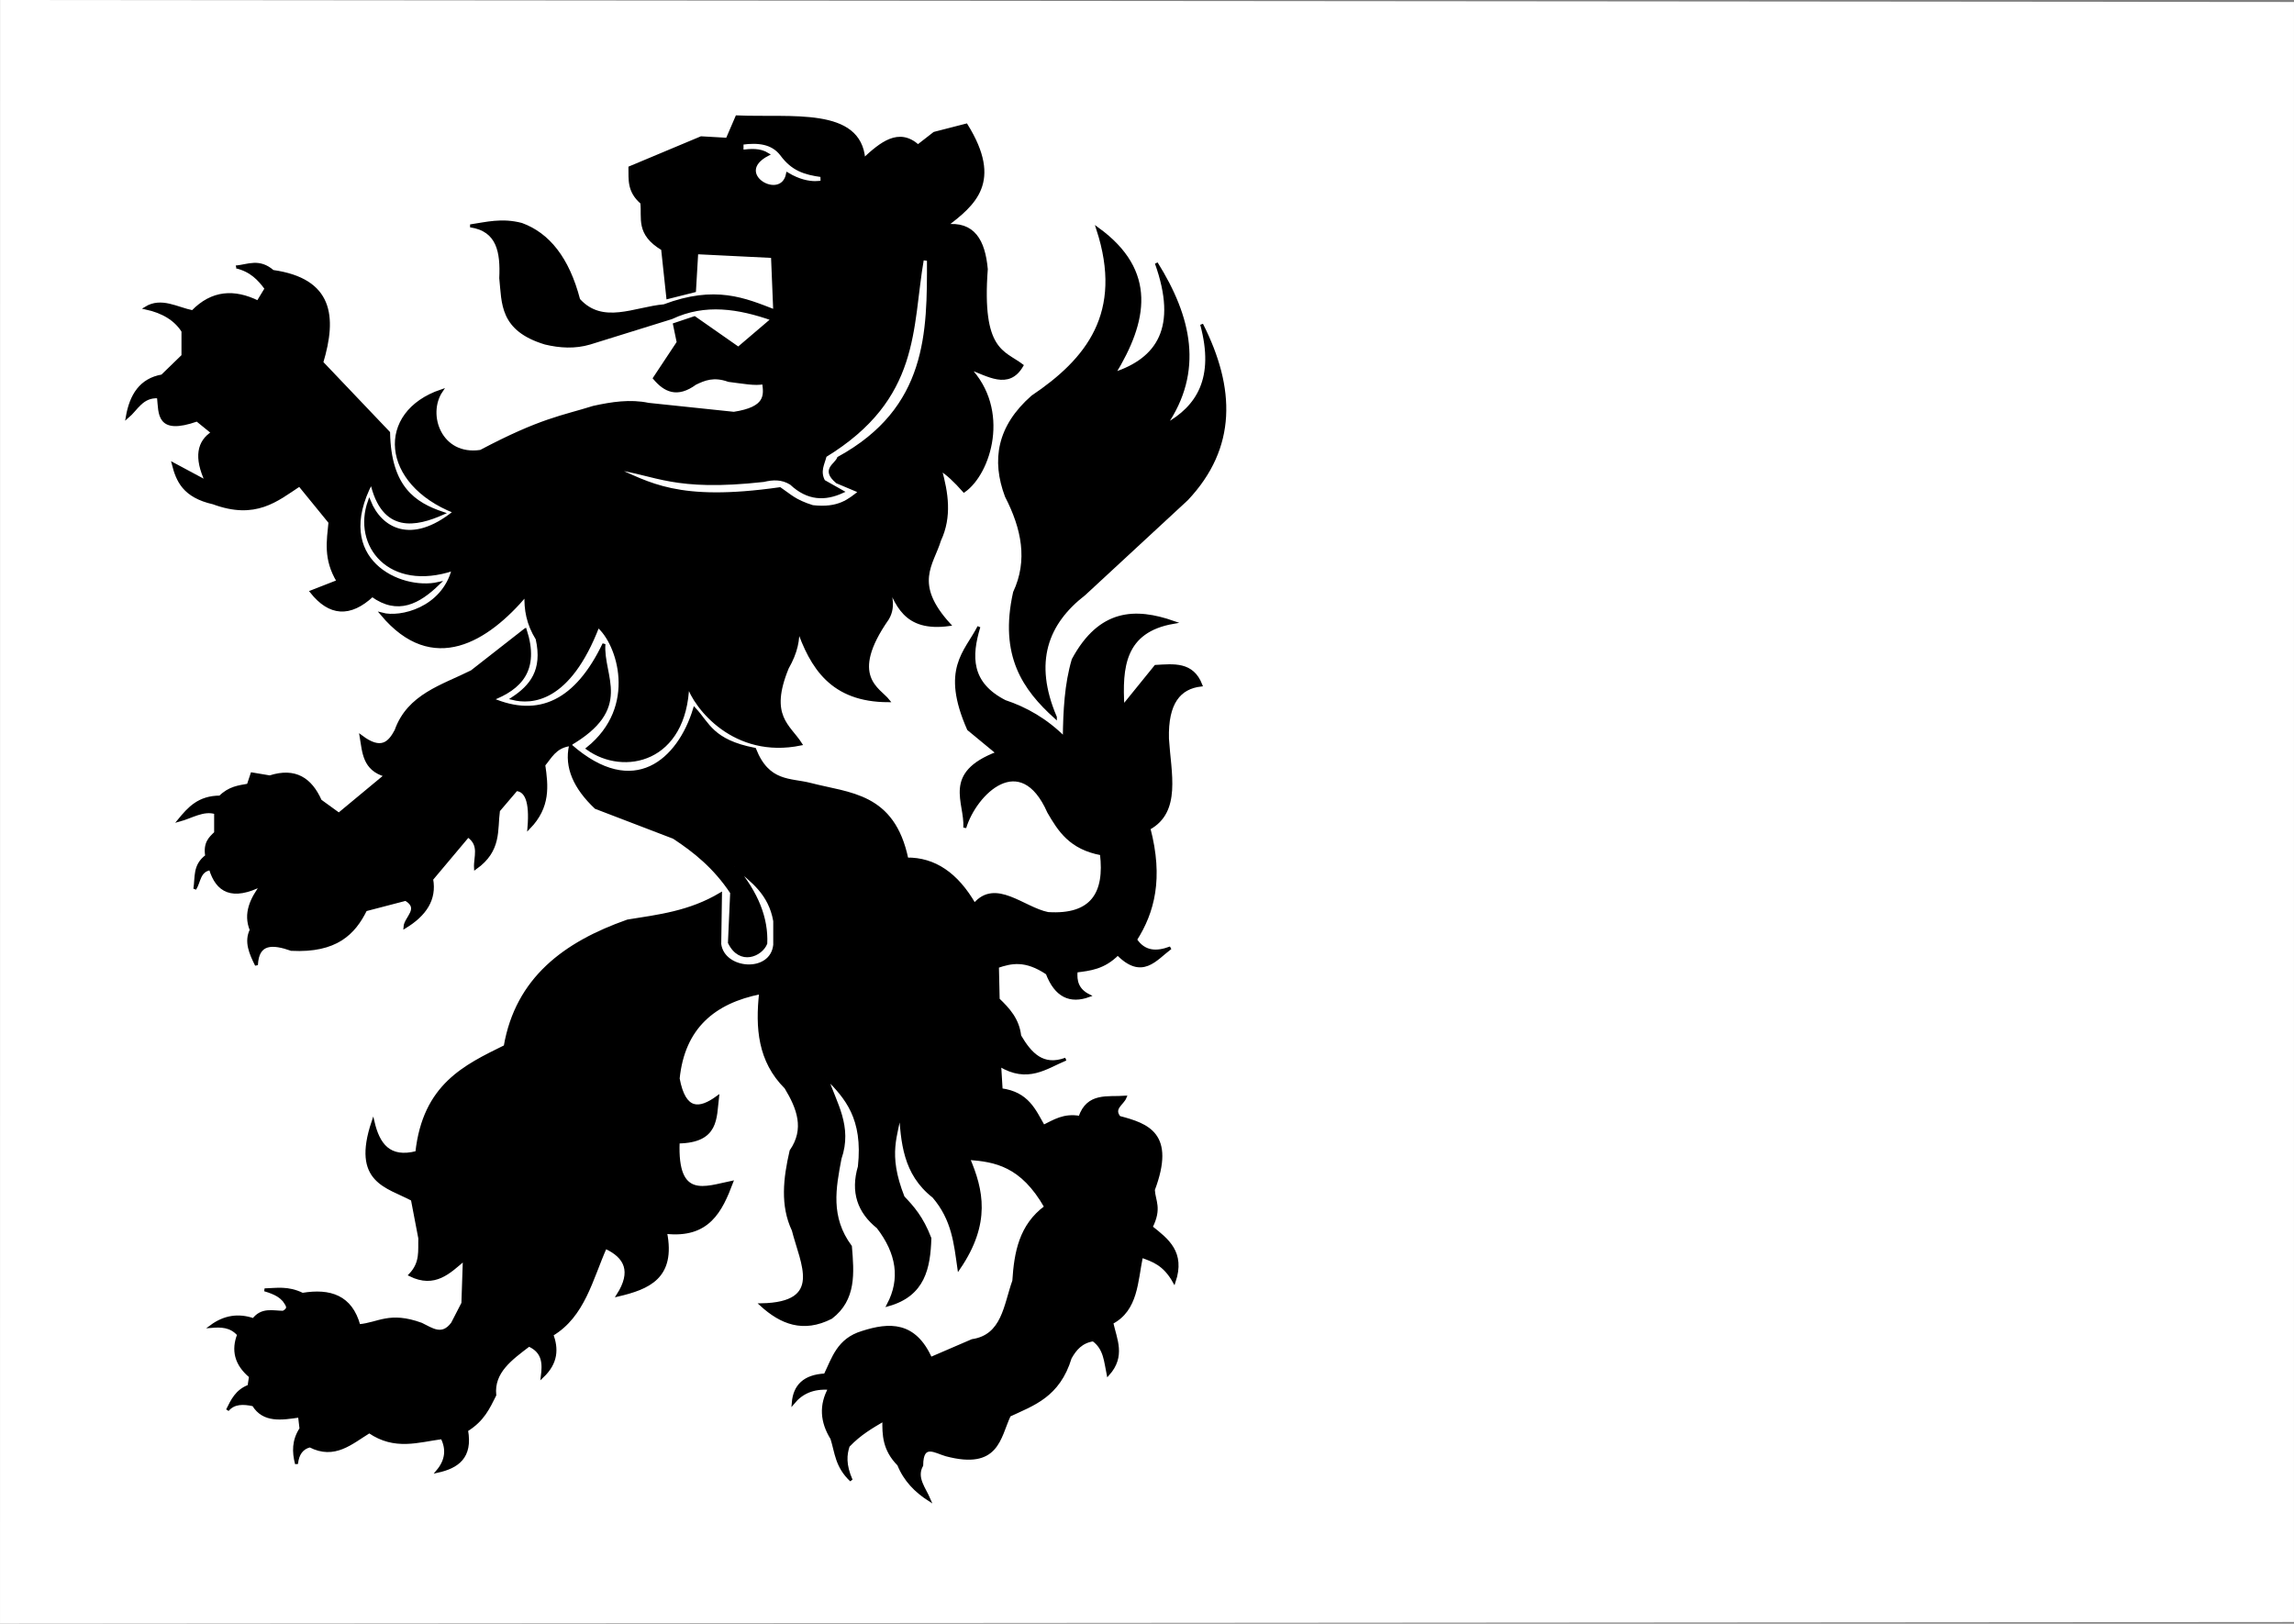
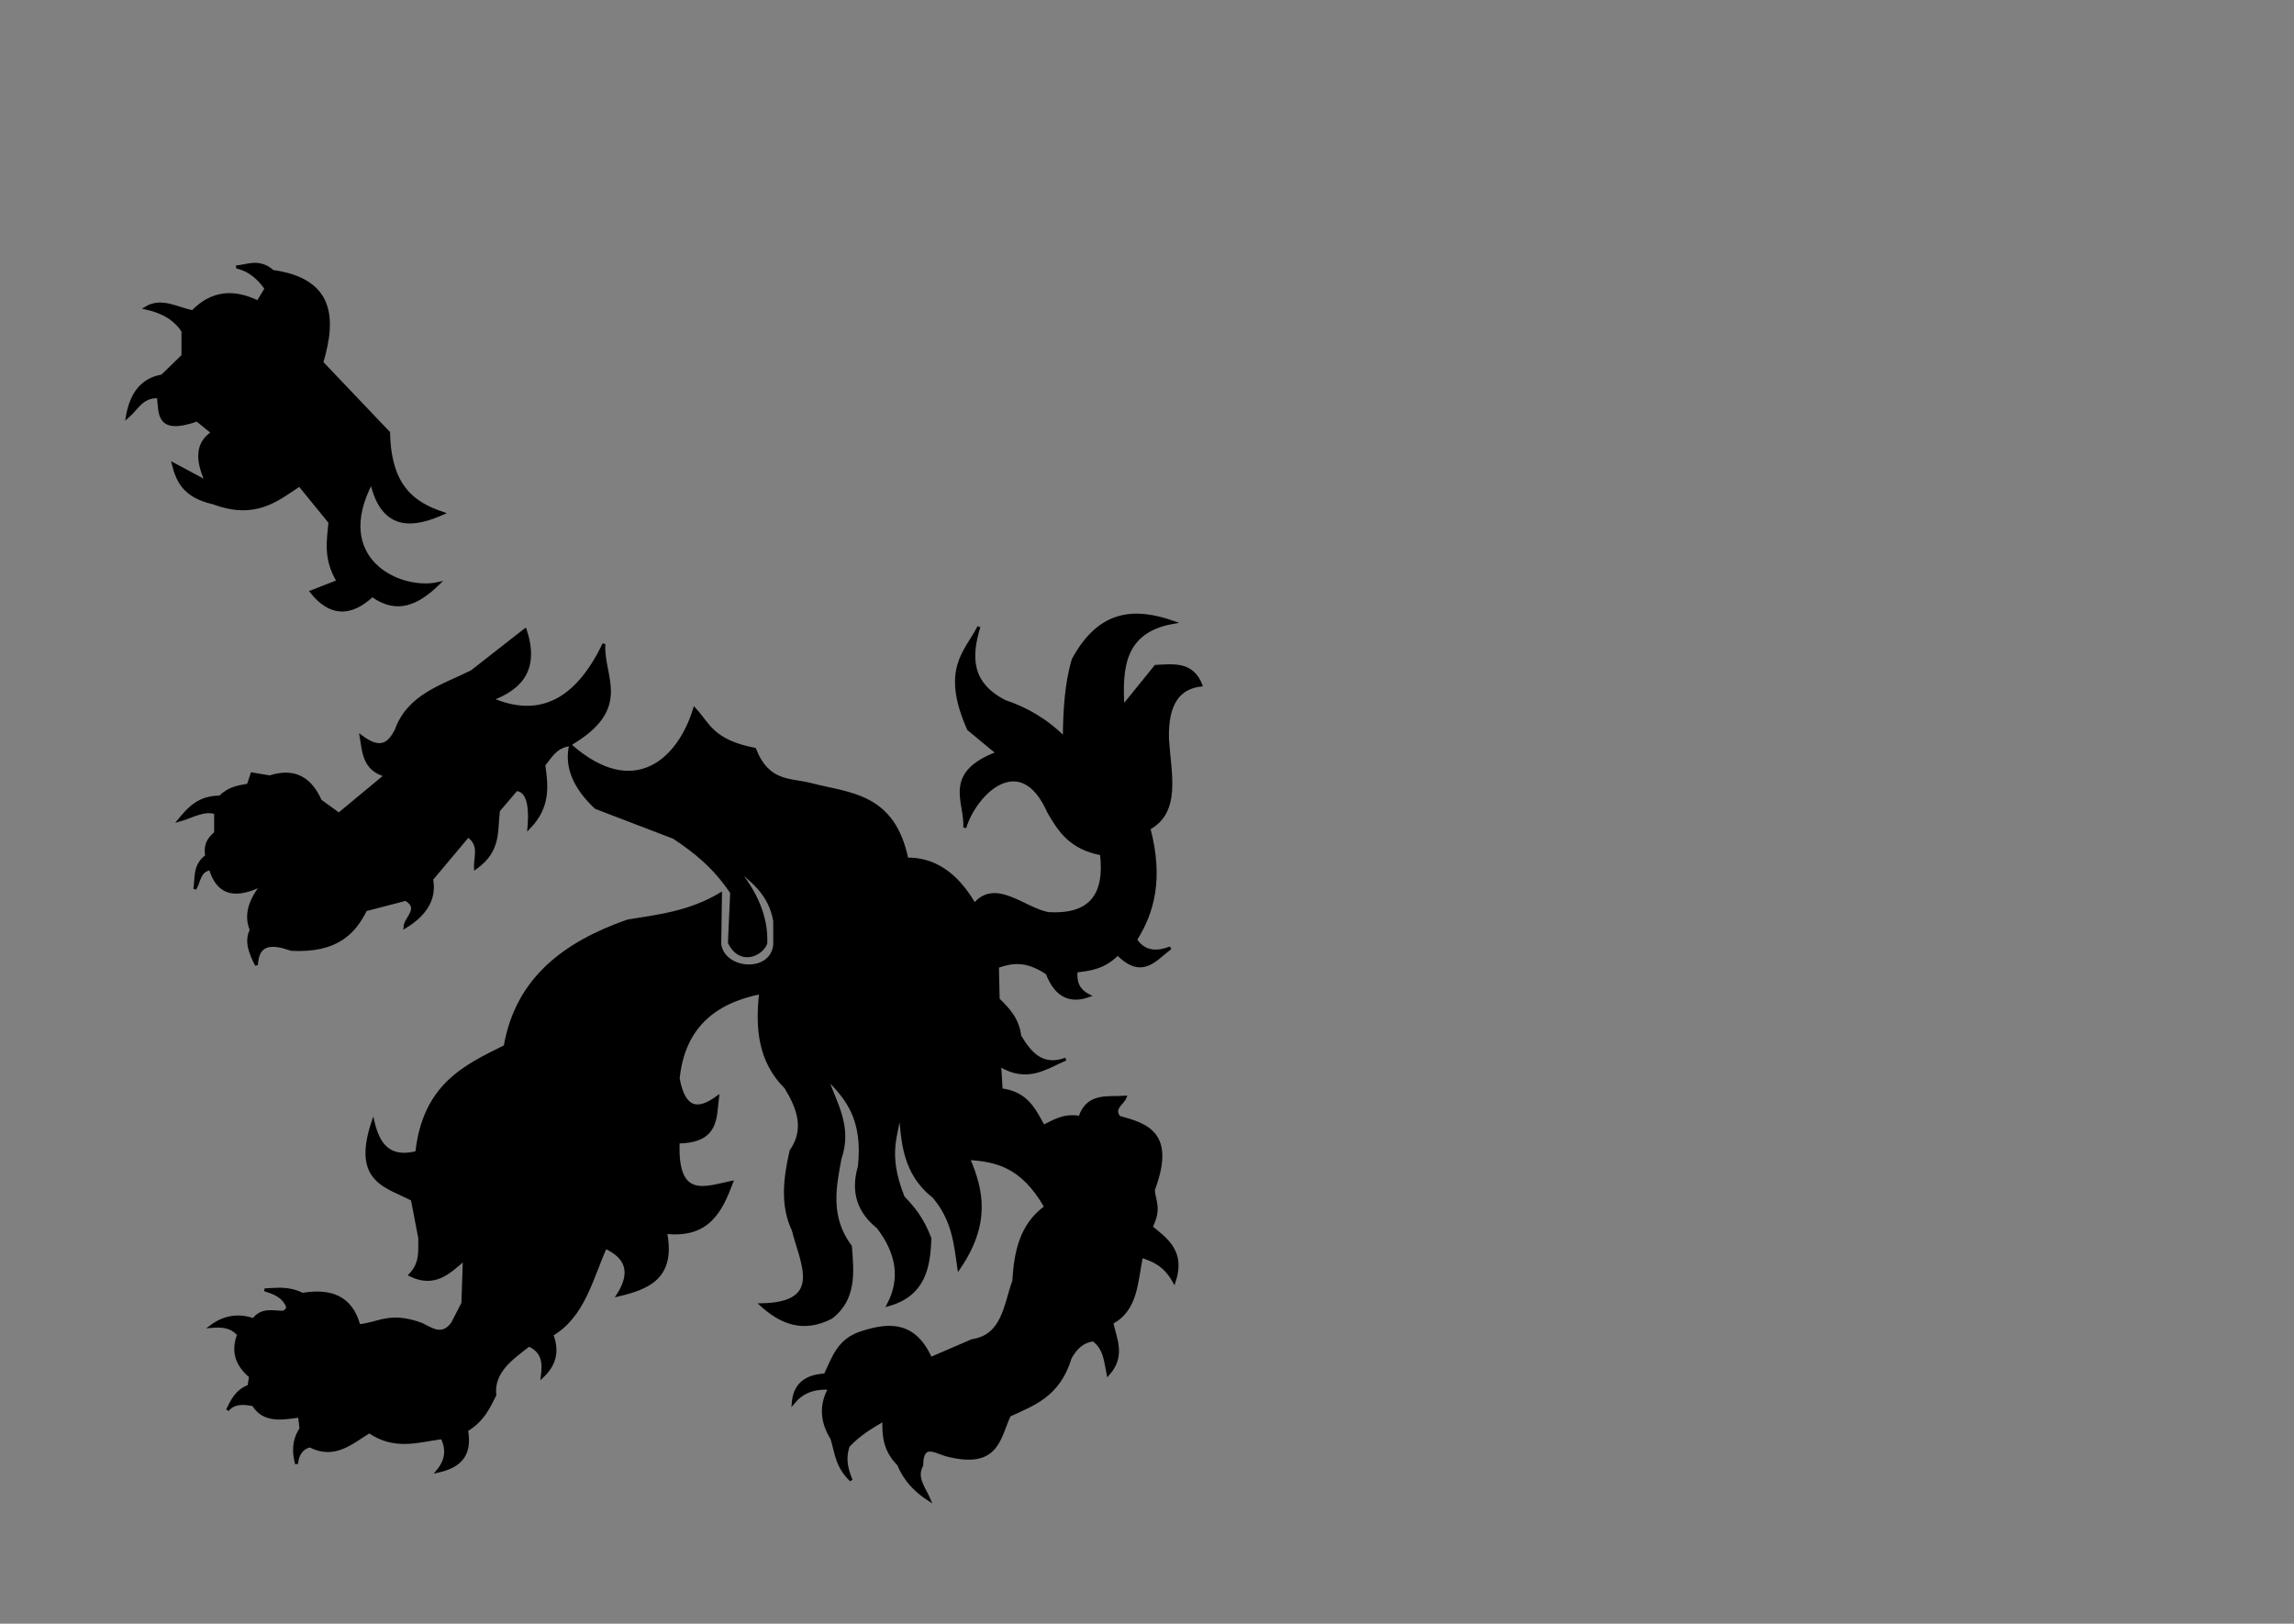
<svg xmlns="http://www.w3.org/2000/svg" xmlns:ns1="http://www.inkscape.org/namespaces/inkscape" xmlns:ns2="http://sodipodi.sourceforge.net/DTD/sodipodi-0.dtd" width="278.157mm" height="196.898mm" id="svg17974" version="1.1" ns1:version="1.2.2 (b0a8486, 2022-12-01)" ns2:docname="Noordwijk_vlag.svg">
  <rect width="100%" height="100%" fill="#808080" stroke="none" />
  <defs id="defs17976">
    <ns1:perspective ns2:type="inkscape:persp3d" ns1:vp_x="0 : 373.78879 : 1" ns1:vp_y="0 : 1137.7778 : 0" ns1:vp_z="1197.3543 : 373.78879 : 1" ns1:persp3d-origin="598.67715 : 232.68642 : 1" id="perspective17983" />
    <ns1:perspective id="perspective17995" ns1:persp3d-origin="0.56888889 : -49.139034 : 1" ns1:vp_z="1.1377778 : -48.949404 : 1" ns1:vp_y="0 : 1137.7778 : 0" ns1:vp_x="0 : -48.949404 : 1" ns2:type="inkscape:persp3d" />
  </defs>
  <ns2:namedview ns1:document-units="mm" pagecolor="#ffffff" bordercolor="#666666" borderopacity="1.0" ns1:pageopacity="0.0" ns1:pageshadow="2" ns1:zoom="0.22224208" ns1:cx="-355.46824" ns1:cy="544.45135" ns1:current-layer="layer1" id="namedview17978" showgrid="false" ns1:window-width="1440" ns1:window-height="872" ns1:window-x="0" ns1:window-y="28" ns1:window-maximized="0" ns1:showpageshadow="2" ns1:pagecheckerboard="0" ns1:deskcolor="#d1d1d1" />
  <g ns1:label="Layer 1" ns1:groupmode="layer" id="layer1" transform="translate(-0.656,-0.182)">
-     <path style="fill:#ffffff;stroke:#000000;stroke-width:0.016px;stroke-linecap:butt;stroke-linejoin:miter;stroke-opacity:1" d="M 0.69,0.19 0.664,744.356 1051.95,743.589 V 1.098 Z" id="path17985" ns2:nodetypes="ccccc" />
    <path style="fill:#000000;stroke:#000000;stroke-width:1.345px;stroke-linecap:butt;stroke-linejoin:miter;stroke-opacity:1" d="m 108.993,122.527 c 6.756,1.634 10.441,5.585 13.611,9.924 l -3.743,6.16 c -10.825,-5.304 -20.932,-4.833 -29.944,4.449 -7.146,-1.412 -14.292,-6.086 -21.437,-1.711 7.924,1.724 13.627,5.234 17.014,10.608 v 11.293 l -9.528,9.24 c -9.864,1.715 -14.274,8.915 -15.993,18.821 4.323,-3.634 6.694,-9.722 14.292,-9.24 0.822,7.62 -0.596,17.042 17.694,10.608 l 7.146,5.818 c -6.422,4.116 -8.086,11.176 -2.722,22.586 L 80.069,212.87 c 1.949,7.547 4.829,14.734 18.375,17.795 19.29,7.13 28.946,-1.242 39.472,-8.213 l 13.951,17.11 c -0.797,8.497 -2.452,16.779 3.743,27.034 l -12.25,4.791 c 8.396,10.582 17.692,11.205 27.903,1.711 11.709,8.455 21.276,3.266 30.285,-5.475 -17.428,3.966 -49.502,-10.75 -30.625,-46.54 5.218,23.288 20.487,19.755 32.667,14.373 -13.074,-4.399 -24.317,-11.823 -24.84,-36.958 l -30.625,-32.168 c 6.335,-21.054 4.57,-37.925 -22.458,-41.749 -6.231,-5.42 -11.285,-2.563 -16.674,-2.053 z" id="path17960" ns2:nodetypes="ccccccccccccccccccccccccccc" />
    <path style="fill:#000000;stroke:#000000;stroke-width:1.345px;stroke-linecap:butt;stroke-linejoin:miter;stroke-opacity:1" d="m 241.36,288.84 -24.5,19.164 c -13.437,6.716 -28.985,10.837 -34.708,27.034 -2.992,5.617 -6.737,9.72 -15.993,2.738 1.207,7.207 1.289,14.979 11.229,17.795 l -21.437,17.795 -8.507,-6.16 c -4.397,-9.902 -11.493,-14.716 -23.139,-10.951 l -8.167,-1.369 -1.701,5.133 c -4.31,0.784 -8.62,1.171 -12.93,5.475 -9.747,0.008 -14.295,5.244 -18.715,10.608 5.558,-1.486 11.116,-5.196 16.674,-3.422 v 9.24 c -2.522,2.369 -5.099,4.682 -4.083,10.608 -5.91,4.333 -4.547,9.884 -5.444,15.057 2.131,-3.269 1.795,-8.399 7.146,-9.24 3.049,10.183 9.904,14.306 23.819,7.186 -5.008,6.589 -8.204,13.38 -5.104,20.875 -2.676,5.361 -0.281,10.723 2.382,16.084 0.462,-10.557 7.437,-10.197 15.993,-7.186 20.573,1.053 28.738,-7.436 34.028,-18.137 l 18.375,-4.791 c 7.146,4.221 -0.08,8.441 -0.34,12.662 9.196,-5.587 13.935,-12.667 12.25,-21.901 l 16.674,-19.848 c 6.048,4.199 3.113,9.689 3.403,14.715 11.436,-8.12 9.319,-17.375 10.549,-26.35 l 8.167,-9.582 c 4.433,0.361 6.79,5.244 5.785,17.453 9.279,-9.582 8.182,-19.164 6.806,-28.745 3.078,-3.667 5.083,-8.144 11.569,-9.24 29.112,-16.806 14.901,-31.049 15.993,-46.198 -12.582,26.269 -29.726,34.644 -51.382,25.323 12.896,-5.011 21.345,-13.217 15.312,-31.825 z" id="path17962" ns2:nodetypes="ccccccccccccccccccccccccccccccccccc" />
-     <path style="fill:#000000;stroke:#000000;stroke-width:1.345px;stroke-linecap:butt;stroke-linejoin:miter;stroke-opacity:1" d="M 396.527,73.249 C 394.694,49.739 363.298,54.858 338.339,53.743 l -4.424,10.266 -11.91,-0.684 -32.667,13.688 c 0.107,5.361 -0.754,10.723 5.444,16.084 0.832,7.072 -2.308,14.145 9.528,21.217 l 2.382,22.244 12.25,-3.08 1.021,-17.453 34.708,1.711 1.021,24.981 c -13.801,-5.332 -27.199,-11.254 -50.701,-2.395 -13.431,1.166 -28.178,9.386 -39.132,-2.738 -4.975,-19.08 -13.969,-30.08 -26.201,-34.563 -9.117,-2.368 -16.081,-0.405 -23.479,0.684 12.912,1.892 14.499,12.136 13.951,23.955 1.217,11.457 -0.017,23.586 20.417,29.772 6.806,1.621 13.611,2.02 20.417,0 l 37.43,-11.635 c 15.426,-7.287 30.852,-4.71 46.278,0.684 l -15.653,13.346 -20.076,-14.031 -9.187,3.08 1.701,8.213 -10.889,16.426 c 4.756,5.644 10.354,8.535 18.715,2.395 4.175,-2.014 8.469,-3.827 15.312,-1.369 5.88,0.71 12.656,2.021 15.993,1.027 0.843,5.879 1.505,11.718 -13.611,14.031 l -39.132,-4.106 c -8.393,-1.771 -16.787,-0.467 -25.18,1.369 -14.282,4.498 -23.867,5.454 -51.722,20.19 -18.403,2.778 -25.431,-16.78 -18.035,-27.719 -29.541,10 -27.2,42.345 6.125,55.438 -19.887,16.174 -34.032,7.901 -39.132,-4.791 -7.141,20.118 9.199,40.891 38.451,31.141 -4.73,18.105 -24.146,22.832 -32.667,20.532 23.408,27.914 48.404,11.932 66.014,-8.897 -0.292,6.73 0.873,13.46 5.104,20.19 3.288,14.565 -2.825,21.857 -11.229,27.377 8.433,2.118 25.772,1.621 39.132,-33.194 9.312,7.711 19.091,37.008 -4.764,56.122 16.559,11.867 44.897,5.988 45.937,-29.43 3.283,10.696 21.432,33.615 51.722,27.377 -5.392,-8.464 -15.236,-12.714 -6.125,-34.905 4.108,-7.174 5.18,-13.126 4.764,-18.479 6.275,18.093 15.509,33.481 41.514,33.536 -4.206,-5.364 -18.929,-11.046 -0.34,-37.643 3.578,-6.046 0.937,-12.091 -0.681,-18.137 4.775,11.308 8.334,23.704 28.924,20.875 -17.164,-18.807 -7.769,-27.597 -4.424,-38.669 5.076,-10.837 3.339,-21.673 0.34,-32.51 3.148,1.854 6.835,5.335 10.889,9.924 11.623,-8.122 20.84,-37.082 2.042,-56.464 8.797,3.038 18.277,9.742 24.5,-1.027 -8.424,-6.416 -19.154,-6.411 -16.333,-44.145 -1.167,-12.894 -5.799,-21.497 -18.715,-19.848 13.132,-9.938 25.679,-20.197 9.528,-46.198 l -14.632,3.764 -7.486,5.818 c -8.861,-7.874 -16.869,-1.166 -24.84,6.16 z" id="path17964" ns2:nodetypes="cccccccccccccccccccccccccccccccccccccccccccccccccccccccccccccc" />
-     <path style="fill:#ffffff;stroke:#000000;stroke-width:1.345px;stroke-linecap:butt;stroke-linejoin:miter;stroke-opacity:1" d="m 423.408,118.763 c -5.53,31.831 -1.259,63.861 -44.576,90.343 -0.922,3.703 -3.134,7.083 -0.681,11.635 l 8.507,4.791 c -7.826,3.566 -15.653,3.589 -23.479,-3.764 -4.197,-2.623 -8.393,-2.365 -12.59,-1.369 -41.375,4.592 -49.028,-3.079 -69.076,-5.818 16.601,7.096 29.317,16.332 76.562,9.582 4.561,3.05 6.594,5.599 14.972,8.213 12.089,1.361 16.733,-2.892 21.778,-6.844 l -10.549,-4.449 c -6.889,-5.797 -0.598,-7.618 0.681,-10.951 41.463,-22.747 41.256,-57.8 41.173,-91.027 z" id="path17966" ns2:nodetypes="cccccccccccccc" />
-     <path style="fill:#ffffff;stroke:#000000;stroke-width:1.345px;stroke-linecap:butt;stroke-linejoin:miter;stroke-opacity:1" d="m 340.721,65.806 v 3.679 c 3.954,-0.432 8.072,-0.891 11.825,1.454 -17.058,8.844 6.322,22.499 9.017,8.983 10.585,6.388 17.696,2.896 15.823,3.679 l -0.085,-2.909 c -7.974,-1.068 -13.487,-2.895 -18.46,-9.667 -4.304,-5.634 -10.889,-6.152 -18.12,-5.219 h -3e-5 z" id="path17968" ns2:nodetypes="ccccccccc" />
    <path style="fill:#000000;stroke:#000000;stroke-width:1.345px;stroke-linecap:butt;stroke-linejoin:miter;stroke-opacity:1" d="m 262.117,341.882 c -2.249,9.94 2.025,19.376 11.569,28.403 l 35.729,13.688 c 9.566,6.272 18.774,13.624 26.542,25.323 l -1.021,22.928 c 4.928,10.021 14.555,5.673 16.674,0.342 0.489,-11.309 -3.894,-23.026 -14.292,-35.247 7.891,6.414 16.197,12.379 18.375,24.981 v 10.951 c -1.443,13.743 -23.555,12.022 -25.18,-0.342 l 0.34,-22.928 c -14.178,8.438 -28.356,10.044 -42.535,12.319 -28.857,10.141 -50.787,26.445 -56.146,57.491 -18.41,9.078 -37.11,17.735 -40.493,48.594 -12.777,3.305 -17.667,-3.735 -20.076,-14.031 -9.234,27.515 6.501,29.396 18.035,35.59 l 3.403,17.795 c -0.211,5.589 0.937,11.179 -4.424,16.768 11.329,5.578 17.9,-1.287 24.84,-7.186 l -0.681,20.19 -4.764,9.24 c -4.764,6.458 -9.528,2.611 -14.292,0.342 -14.696,-5.34 -19.529,-0.054 -28.583,0.684 -3.607,-13.361 -13.202,-16.487 -25.861,-14.373 -6.764,-3.31 -11.873,-2.183 -17.354,-2.053 5.491,1.597 7.378,3.194 8.847,4.791 1.094,1.825 3.304,3.65 -0.34,5.475 -4.729,-0.015 -9.733,-1.698 -13.611,3.422 -6.92,-2.406 -13.383,-1.358 -19.396,3.08 4.517,-0.356 8.965,-0.365 12.59,3.764 -2.717,7.039 -1.362,13.493 5.444,19.164 l -0.681,4.449 c -5.691,2.141 -7.704,6.593 -9.868,10.951 2.898,-3.493 7.211,-3.429 11.91,-2.396 4.657,7.683 12.903,6.344 21.097,5.133 l 0.681,5.818 c -3.541,5.361 -3.467,10.722 -2.042,16.084 0.454,-4.563 2.495,-7.3 6.125,-8.213 11.3,5.826 18.95,-1.454 27.222,-6.502 11.763,8.077 22.442,4.156 33.347,2.738 2.688,5.359 2.076,10.497 -2.042,15.399 9.039,-2.004 15.496,-6.396 13.271,-18.821 7.684,-4.744 10.067,-10.458 12.931,-16.084 -1.088,-10.662 7.482,-16.699 15.653,-22.928 6.859,3.081 6.859,8.597 6.125,14.373 6.735,-6.388 6.71,-12.776 4.424,-19.164 14.514,-8.643 18.016,-25.446 24.5,-40.038 9.473,4.35 12.626,11.171 5.785,21.901 13.737,-3.23 25.894,-8.01 21.778,-28.745 19.603,2.209 25.374,-9.913 30.285,-22.928 -11.998,2.445 -25.611,8.518 -24.5,-18.479 18.157,-0.267 16.878,-11.059 18.035,-20.532 -8.262,6.014 -15.184,6.747 -18.035,-8.555 2.378,-23.388 16.358,-35.108 37.771,-39.354 -1.753,16.025 -0.675,31.274 11.569,43.46 5.726,9.448 9.351,19.001 2.382,29.088 -2.905,12.593 -4.334,24.959 1.021,36.274 3.86,15.312 14.533,33.67 -14.632,34.221 9.036,8.206 19.119,12.381 31.986,5.817 10.887,-8.315 9.857,-20.416 8.847,-32.51 -9.963,-13.46 -7.317,-26.92 -4.764,-40.381 5.095,-14.712 -2.288,-25.241 -6.125,-36.958 8.896,8.992 17.387,18.46 14.972,40.723 -3.404,11.552 -0.278,20.684 8.507,27.719 9.148,11.863 11.014,23.726 4.764,35.59 16.252,-4.576 18.626,-16.969 19.056,-30.457 -3.671,-9.588 -7.95,-14.288 -12.25,-18.821 -8.066,-20.409 -2.822,-28.269 -1.361,-39.696 1.026,14.348 1.788,28.776 15.312,39.354 9.046,10.516 9.967,21.712 11.569,32.852 14.14,-20.749 10.538,-35.921 4.424,-50.305 12.241,0.927 24.407,2.951 35.389,22.244 -11.588,8.514 -13.808,20.907 -14.632,33.879 -4.007,11.206 -4.803,25.262 -19.056,27.377 l -19.055,8.213 c -7.344,-16.429 -18.881,-15.989 -31.305,-11.977 -11.068,3.336 -13.284,11.865 -17.014,19.506 -9.627,0.468 -13.982,5.101 -14.632,12.662 3.781,-4.55 9.047,-7.108 16.674,-6.502 -4.234,7.643 -3.727,15.285 1.021,22.928 2.028,6.388 2.071,12.776 8.847,19.164 -3.151,-7.184 -2.658,-11.752 -1.361,-15.742 5.444,-5.729 10.889,-8.744 16.333,-11.977 -0.124,6.844 0.016,13.688 6.806,20.533 2.878,7.143 7.873,12.159 13.951,16.084 -2.159,-5.133 -6.582,-10.012 -3.403,-15.742 0.071,-10.83 6.309,-6.154 11.229,-4.791 23.696,6.265 24.123,-7.851 28.924,-18.137 10.938,-5.126 22.53,-8.787 27.903,-26.35 2.252,-4.009 5.117,-7.402 10.549,-8.213 5.453,3.875 5.613,10.031 6.806,15.742 7.429,-8.331 3.379,-15.892 1.701,-23.612 11.457,-5.976 11.226,-19.006 13.611,-30.457 5.191,1.866 10.405,3.495 14.972,11.635 4.481,-13.407 -3.155,-19.117 -10.549,-24.981 4.362,-8.737 1.282,-11.86 1.021,-17.11 9.593,-25.546 -2.624,-29.766 -15.653,-33.194 -3.374,-4.156 1.546,-6.227 2.722,-9.24 -7.935,0.599 -17.06,-1.71 -20.757,9.24 -7.348,-1.331 -11.777,1.74 -16.674,4.106 -4.144,-7.205 -7.227,-15.15 -19.396,-16.768 l -0.681,-11.293 c 12.828,7.791 21.107,1.095 30.285,-2.738 -10.539,3.91 -16.268,-2.395 -21.097,-10.608 -0.857,-7.628 -5.23,-12.309 -9.868,-16.768 l -0.34,-15.057 c 6.263,-2.109 12.757,-3.678 22.799,3.08 4.009,10.492 10.557,13.32 19.055,10.266 -5.277,-2.642 -6.248,-6.727 -5.785,-11.293 6.352,-0.768 12.704,-1.444 19.056,-7.871 11.222,11.379 17.207,2.445 24.16,-2.738 -6.474,2.48 -12.08,2.124 -15.993,-3.764 8.021,-12.623 12.154,-28.09 6.125,-50.989 14.229,-7.73 9.482,-25.384 8.507,-41.065 -0.456,-16.601 5.518,-23.501 15.312,-24.639 -3.924,-10.166 -12.477,-9.027 -20.757,-8.555 l -14.972,18.479 c -1.026,-17.978 0.17,-34.662 23.139,-38.669 -17.389,-6.043 -33.644,-5.671 -45.937,17.11 -3.317,11.19 -3.936,23.466 -4.083,35.932 -8.382,-8.372 -17.558,-13.552 -27.222,-16.768 -16.266,-8.316 -15.984,-20.791 -11.91,-34.221 -6.01,11.773 -16.943,19.256 -4.764,46.883 l 13.271,10.951 c -24.867,9.457 -14.265,22.394 -14.972,34.221 4.728,-15.669 25.571,-36.383 38.451,-7.186 4.85,8.32 9.897,16.523 24.16,19.164 2.167,18.033 -4.239,28.676 -24.5,27.377 -11.343,-2.282 -24.051,-15.552 -33.687,-4.106 -8.077,-14.052 -18.396,-21.019 -30.965,-20.875 -6.219,-29.91 -26.387,-29.55 -44.236,-34.221 -9.182,-2.375 -19.347,-0.4 -25.521,-16.084 -19.53,-3.796 -21.215,-11.67 -27.562,-18.479 -7.095,23.468 -27.726,42.377 -56.826,16.768 z" id="path17970" ns2:nodetypes="cccccccccccccccccccccccccccccccccccccccccccccccccccccccccccccccccccccccccccccccccccccccccccccccccccccccccccccccccccccccccccccccccccccc" />
-     <path style="fill:#000000;stroke:#000000;stroke-width:1.345px;stroke-linecap:butt;stroke-linejoin:miter;stroke-opacity:1" d="m 484.318,328.878 c -14.156,-12.818 -25.188,-28.095 -18.715,-57.149 6.883,-14.715 3.846,-29.43 -3.743,-44.145 -6.175,-16.447 -3.672,-31.802 11.91,-45.514 25.168,-16.938 42.573,-38.338 29.944,-76.997 26.819,19.471 22.141,42.384 7.486,66.388 20.312,-6.643 29.87,-21.238 19.396,-50.647 15.472,24.753 21.156,49.506 4.083,74.259 15.039,-8.248 23.339,-21.58 16.674,-46.198 14.771,29.2 15.574,56.344 -6.806,80.077 l -46.958,43.46 c -17.311,13.386 -24.049,31.232 -13.271,56.464 z" id="path17972" ns2:nodetypes="cccccccccccc" />
  </g>
</svg>